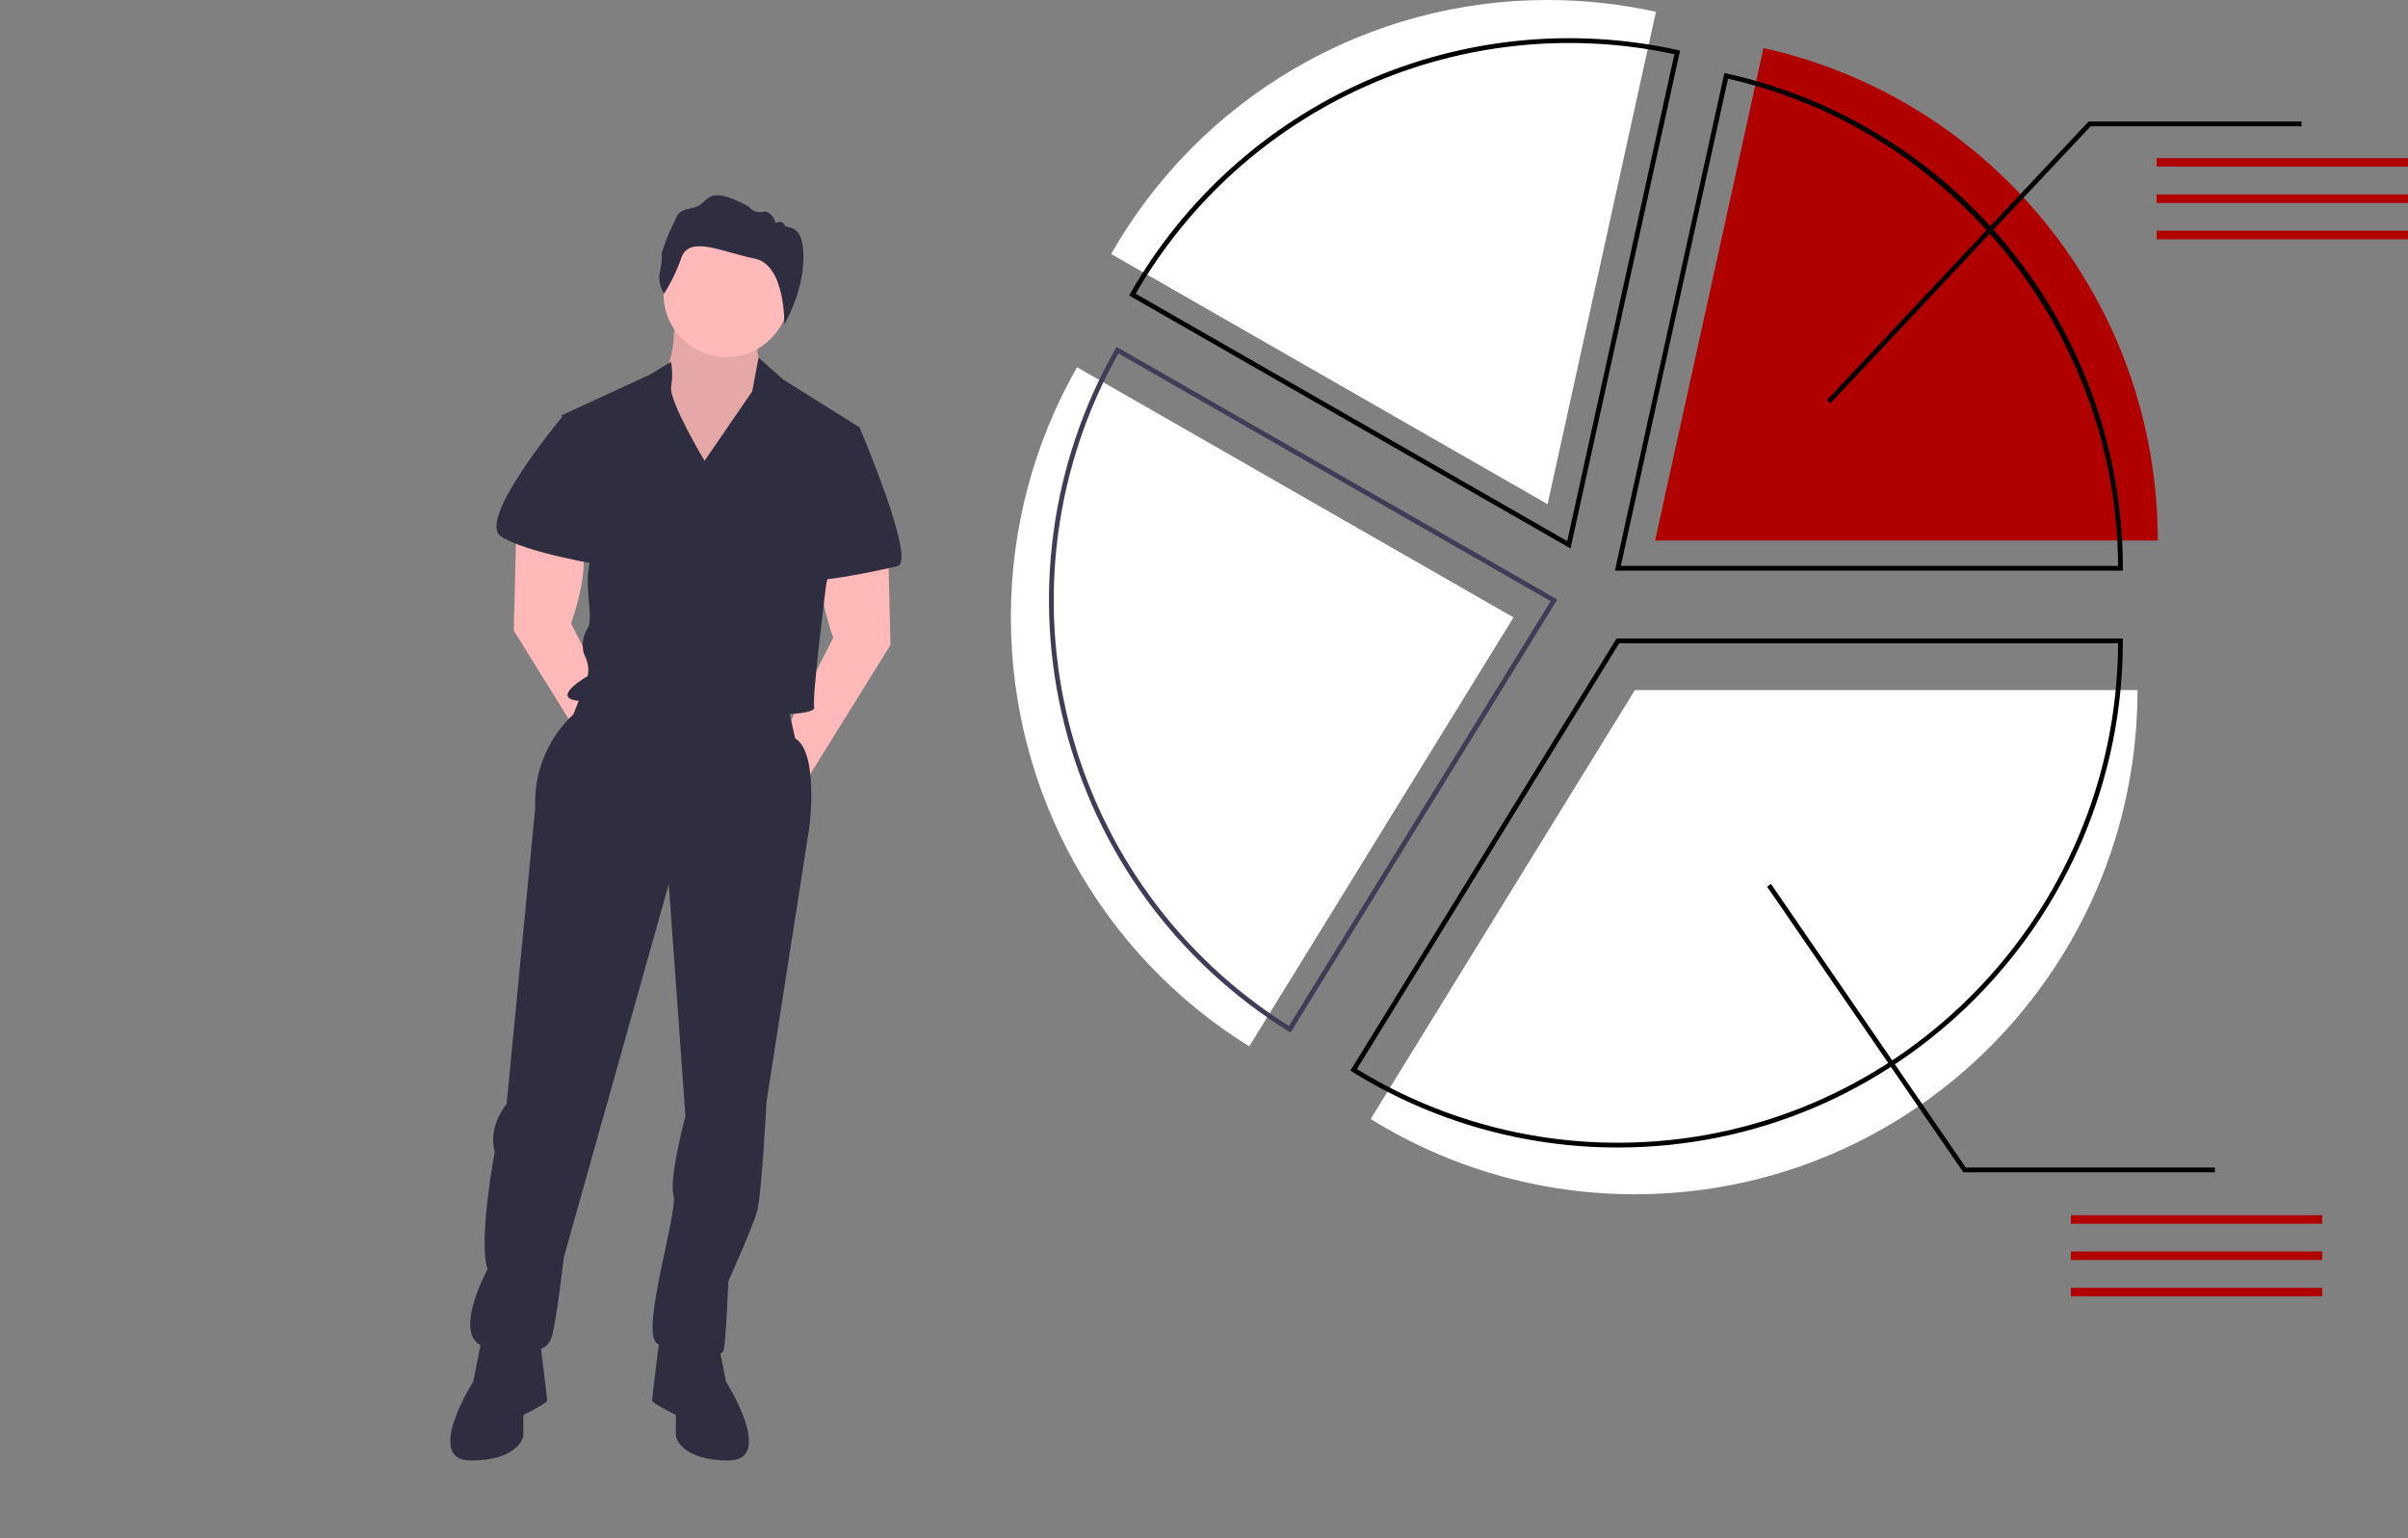
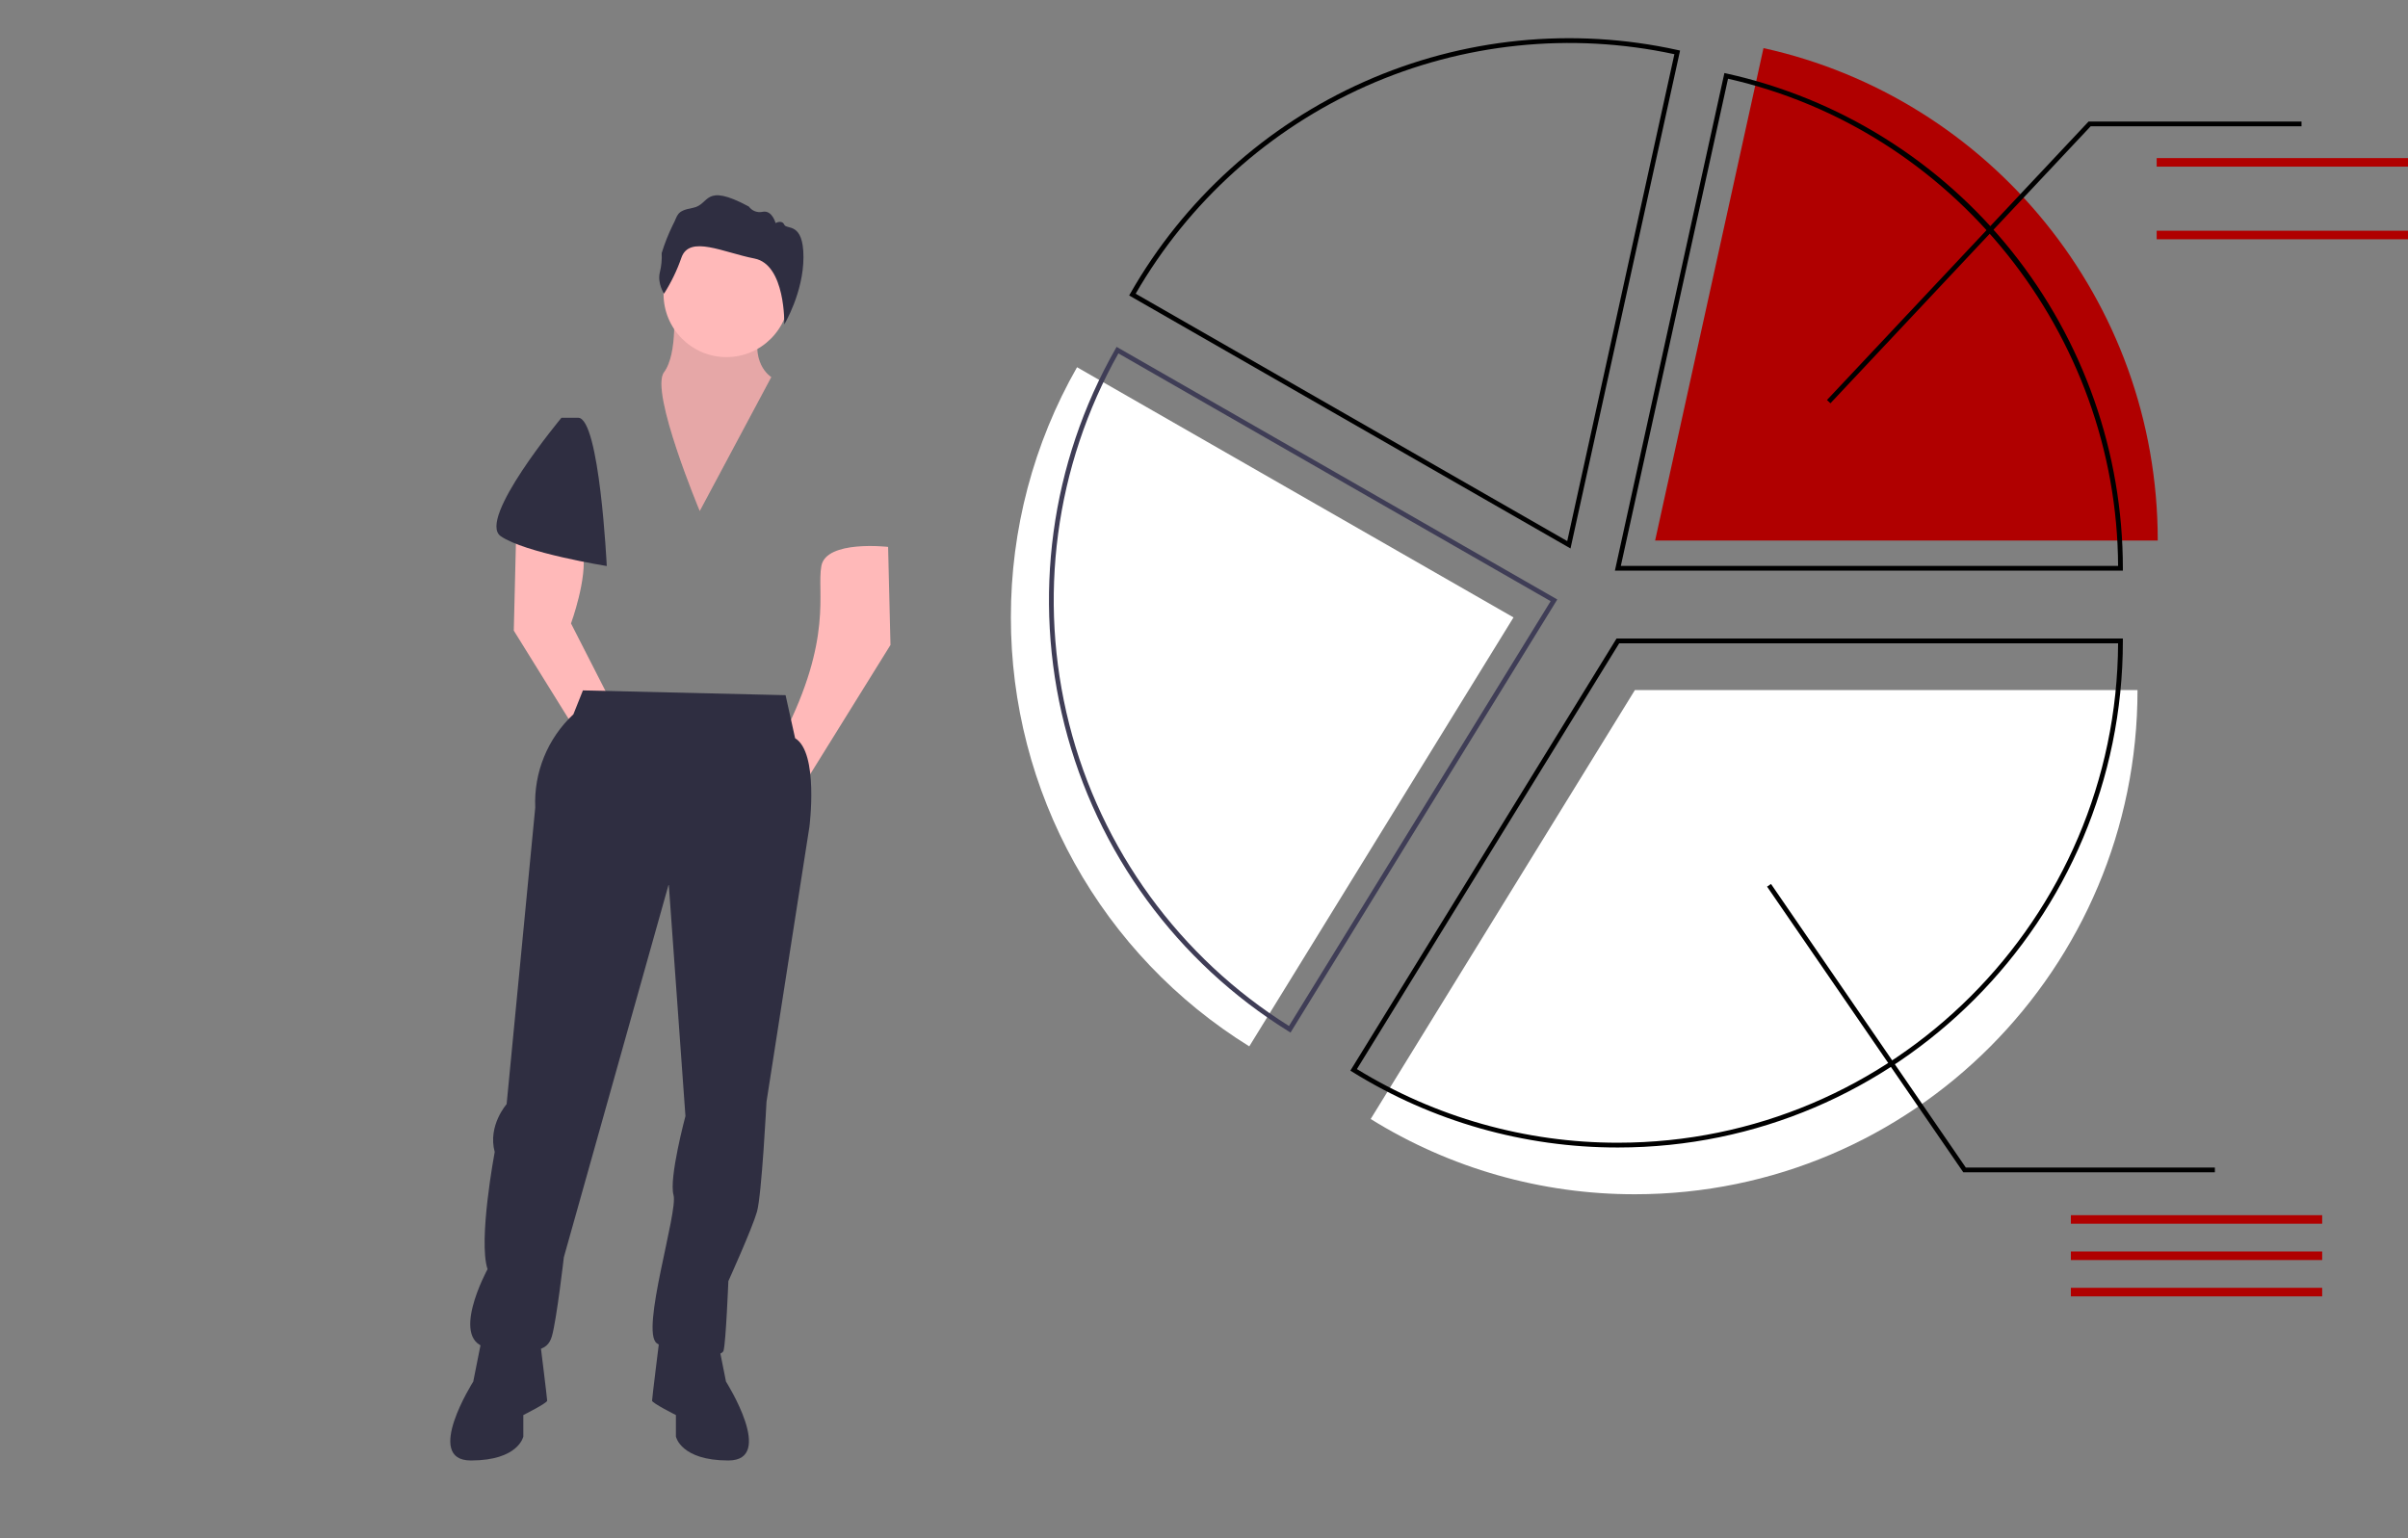
<svg xmlns="http://www.w3.org/2000/svg" width="288" height="184" viewBox="0 0 288 184" fill="none">
  <rect x="0" y="0" width="288" height="184" fill="#808080" stroke="none" />
  <g clip-path="url(#clip0)">
    <path d="M255.65 82.544H195.536L163.935 133.854C173.426 139.754 184.372 142.871 195.536 142.855C228.736 142.855 255.65 115.852 255.65 82.544Z" fill="white" />
    <path d="M80.555 36.526C80.555 36.526 81.125 42.247 79.414 44.536C77.703 46.824 83.691 61.128 83.691 61.128L92.246 45.108C92.246 45.108 89.394 43.391 91.105 38.528L80.555 36.526Z" fill="#FFB9B9" />
    <path opacity="0.1" d="M80.555 36.526C80.555 36.526 81.125 42.247 79.414 44.536C77.703 46.824 83.691 61.128 83.691 61.128L92.246 45.108C92.246 45.108 89.394 43.391 91.105 38.528L80.555 36.526Z" fill="black" />
-     <path d="M106.218 65.419L106.503 77.149L95.667 94.6L93.671 88.02L99.659 76.29C99.659 76.29 97.663 70.855 98.234 67.708C98.804 64.561 106.218 65.419 106.218 65.419Z" fill="#FFB9B9" />
+     <path d="M106.218 65.419L106.503 77.149L95.667 94.6L93.671 88.02C99.659 76.29 97.663 70.855 98.234 67.708C98.804 64.561 106.218 65.419 106.218 65.419Z" fill="#FFB9B9" />
    <path d="M61.735 63.703L61.45 75.432L72.285 92.883L74.281 86.303L68.293 74.574C68.293 74.574 70.289 69.139 69.719 65.992C69.148 62.845 61.735 63.703 61.735 63.703Z" fill="#FFB9B9" />
    <path d="M69.719 82.585L68.578 85.445C67.058 86.862 65.862 88.594 65.074 90.521C64.287 92.447 63.925 94.522 64.016 96.602L60.594 132.076C60.594 132.076 58.313 134.651 59.168 137.798C59.168 137.798 57.172 148.383 58.313 151.816C58.313 151.816 53.465 160.684 58.598 161.257C63.731 161.829 65.442 161.829 66.012 159.826C66.582 157.824 67.438 150.386 67.438 150.386L79.984 105.757L81.98 133.507C81.98 133.507 79.984 140.945 80.554 142.947C81.125 144.95 76.562 159.254 78.558 160.684C80.554 162.115 86.257 162.687 86.543 161.543C86.828 160.398 87.113 153.246 87.113 153.246C87.113 153.246 89.964 146.953 90.534 144.95C91.105 142.947 91.675 131.79 91.675 131.79L96.808 98.891C96.808 98.891 97.948 90.023 95.097 88.306L93.956 83.157L69.719 82.585Z" fill="#2F2E41" />
    <path d="M57.742 159.54L56.602 165.262C56.602 165.262 50.614 174.702 56.317 174.702C62.02 174.702 62.59 171.842 62.59 171.842V169.267C62.59 169.267 65.442 167.836 65.442 167.55C65.442 167.264 64.586 160.398 64.586 160.398L57.742 159.54Z" fill="#2F2E41" />
    <path d="M85.687 159.54L86.828 165.262C86.828 165.262 92.816 174.702 87.113 174.702C81.41 174.702 80.84 171.842 80.84 171.842V169.267C80.84 169.267 77.988 167.836 77.988 167.55C77.988 167.264 78.844 160.398 78.844 160.398L85.687 159.54Z" fill="#2F2E41" />
    <path d="M86.886 42.718C91.04 42.718 94.409 39.338 94.409 35.17C94.409 31.001 91.04 27.622 86.886 27.622C82.731 27.622 79.362 31.001 79.362 35.17C79.362 39.338 82.731 42.718 86.886 42.718Z" fill="#FFB9B9" />
-     <path d="M84.261 55.121C84.261 55.121 79.984 47.969 80.269 46.252C80.445 45.269 80.44 44.262 80.256 43.28L77.703 44.822L67.153 49.685L71.43 63.989C71.43 63.989 70.289 67.136 70.289 69.425C70.289 71.713 70.859 74.288 70.289 75.146C69.719 76.005 69.434 77.435 70.004 78.579C70.344 79.291 70.445 80.094 70.289 80.868C70.289 80.868 66.297 83.157 68.578 83.729C70.081 84.061 71.638 84.061 73.141 83.729C73.141 83.729 73.426 82.871 75.707 84.015C77.988 85.159 89.964 85.445 89.964 85.445C89.964 85.445 97.663 85.731 97.378 84.587C97.093 83.443 98.804 69.997 98.804 69.997L102.796 51.116L93.671 45.394L90.724 42.783L89.964 46.824L84.261 55.121Z" fill="#2F2E41" />
    <path d="M69.148 49.971H67.152C67.152 49.971 57.03 62.13 59.881 64.132C62.733 66.135 72.57 67.708 72.57 67.708C72.57 67.708 71.715 49.971 69.148 49.971Z" fill="#2F2E41" />
-     <path d="M100.23 51.115H102.796C102.796 51.115 109.64 67.136 107.358 67.708C105.077 68.28 96.808 69.997 96.808 69.139C96.808 68.28 100.23 51.115 100.23 51.115Z" fill="#2F2E41" />
    <path d="M79.419 35.129C79.419 35.129 78.603 33.901 78.917 32.578C79.105 31.827 79.179 31.052 79.137 30.279C79.488 29.133 79.929 28.016 80.456 26.94C81.115 25.743 80.801 25.239 82.873 24.861C84.945 24.483 84.097 21.775 89.56 24.704C89.744 24.962 90.001 25.16 90.297 25.272C90.593 25.384 90.915 25.405 91.224 25.334C92.354 25.113 92.762 26.688 92.762 26.688C92.762 26.688 93.515 26.247 93.798 26.877C94.081 27.507 96.095 26.499 96.095 30.751C96.095 35.003 93.803 38.801 93.803 38.801C93.803 38.801 93.971 31.649 90.235 30.924C86.499 30.2 82.481 28.09 81.507 30.798C80.982 32.319 80.281 33.772 79.419 35.129Z" fill="#2F2E41" />
    <path d="M193.499 137.263C182.282 137.272 171.286 134.14 161.748 128.22L161.505 128.069L161.655 127.826L193.34 76.38H253.898V76.666C253.898 110.079 226.803 137.263 193.499 137.263ZM162.29 127.883C171.684 133.652 182.485 136.7 193.499 136.691C226.394 136.691 253.173 109.92 253.327 76.952H193.658L162.29 127.883Z" fill="black" />
    <path d="M120.903 73.855C120.898 84.138 123.515 94.251 128.506 103.232C133.497 112.213 140.695 119.764 149.416 125.165L181.017 73.855L128.815 43.928C123.615 53.038 120.887 63.357 120.903 73.855Z" fill="white" />
    <path d="M154.349 123.515L154.106 123.364C140.786 115.102 131.184 101.974 127.323 86.748C123.462 71.521 125.643 55.386 133.408 41.741L133.549 41.493L186.255 71.709L154.349 123.515ZM133.762 42.274C126.184 55.74 124.075 71.62 127.876 86.607C131.676 101.593 141.093 114.531 154.164 122.727L185.459 71.912L133.762 42.274Z" fill="#3F3D56" />
    <path d="M210.915 5.754L197.956 64.655H258.07C258.07 35.811 237.886 11.7 210.915 5.754Z" fill="#B00000" />
    <path d="M253.898 68.263H193.144L206.241 8.736L206.519 8.797C219.952 11.776 231.97 19.265 240.585 30.026C249.2 40.787 253.896 54.175 253.898 67.977V68.263ZM193.854 67.691H253.327C253.193 39.933 233.632 15.499 206.674 9.418L193.854 67.691Z" fill="black" />
-     <path d="M185.093 4.70441e-06C174.494 -0.004 164.082 2.804 154.914 8.14C145.747 13.476 138.149 21.15 132.891 30.384L185.093 60.311L198.052 1.41C193.796 0.472 189.451 -0.001 185.093 4.70441e-06Z" fill="white" />
    <path d="M187.835 65.607L135.049 35.345L135.191 35.097C141.59 23.881 151.392 15.009 163.169 9.773C174.945 4.536 188.08 3.21 200.66 5.986L200.939 6.047L187.835 65.607ZM135.828 35.133L187.445 64.725L200.259 6.484C187.88 3.814 174.976 5.149 163.4 10.296C151.824 15.443 142.171 24.138 135.828 35.133Z" fill="black" />
    <path d="M218.923 48.24L218.508 47.848L249.796 14.536H275.264V15.108H250.043L218.923 48.24Z" fill="black" />
    <path d="M288 18.911H257.943V19.933H288V18.911Z" fill="#B00000" />
-     <path d="M288 23.255H257.943V24.278H288V23.255Z" fill="#B00000" />
    <path d="M288 27.6H257.943V28.622H288V27.6Z" fill="#B00000" />
    <path d="M277.735 145.359H247.678V146.381H277.735V145.359Z" fill="#B00000" />
    <path d="M277.735 149.703H247.678V150.725H277.735V149.703Z" fill="#B00000" />
    <path d="M277.735 154.047H247.678V155.07H277.735V154.047Z" fill="#B00000" />
    <path d="M264.903 140.23H234.813L234.728 140.106L211.346 106.062L211.815 105.738L235.112 139.658H264.903V140.23Z" fill="black" />
  </g>
  <defs>
    <clipPath id="clip0">
      <rect width="288" height="184" fill="white" />
    </clipPath>
  </defs>
</svg>